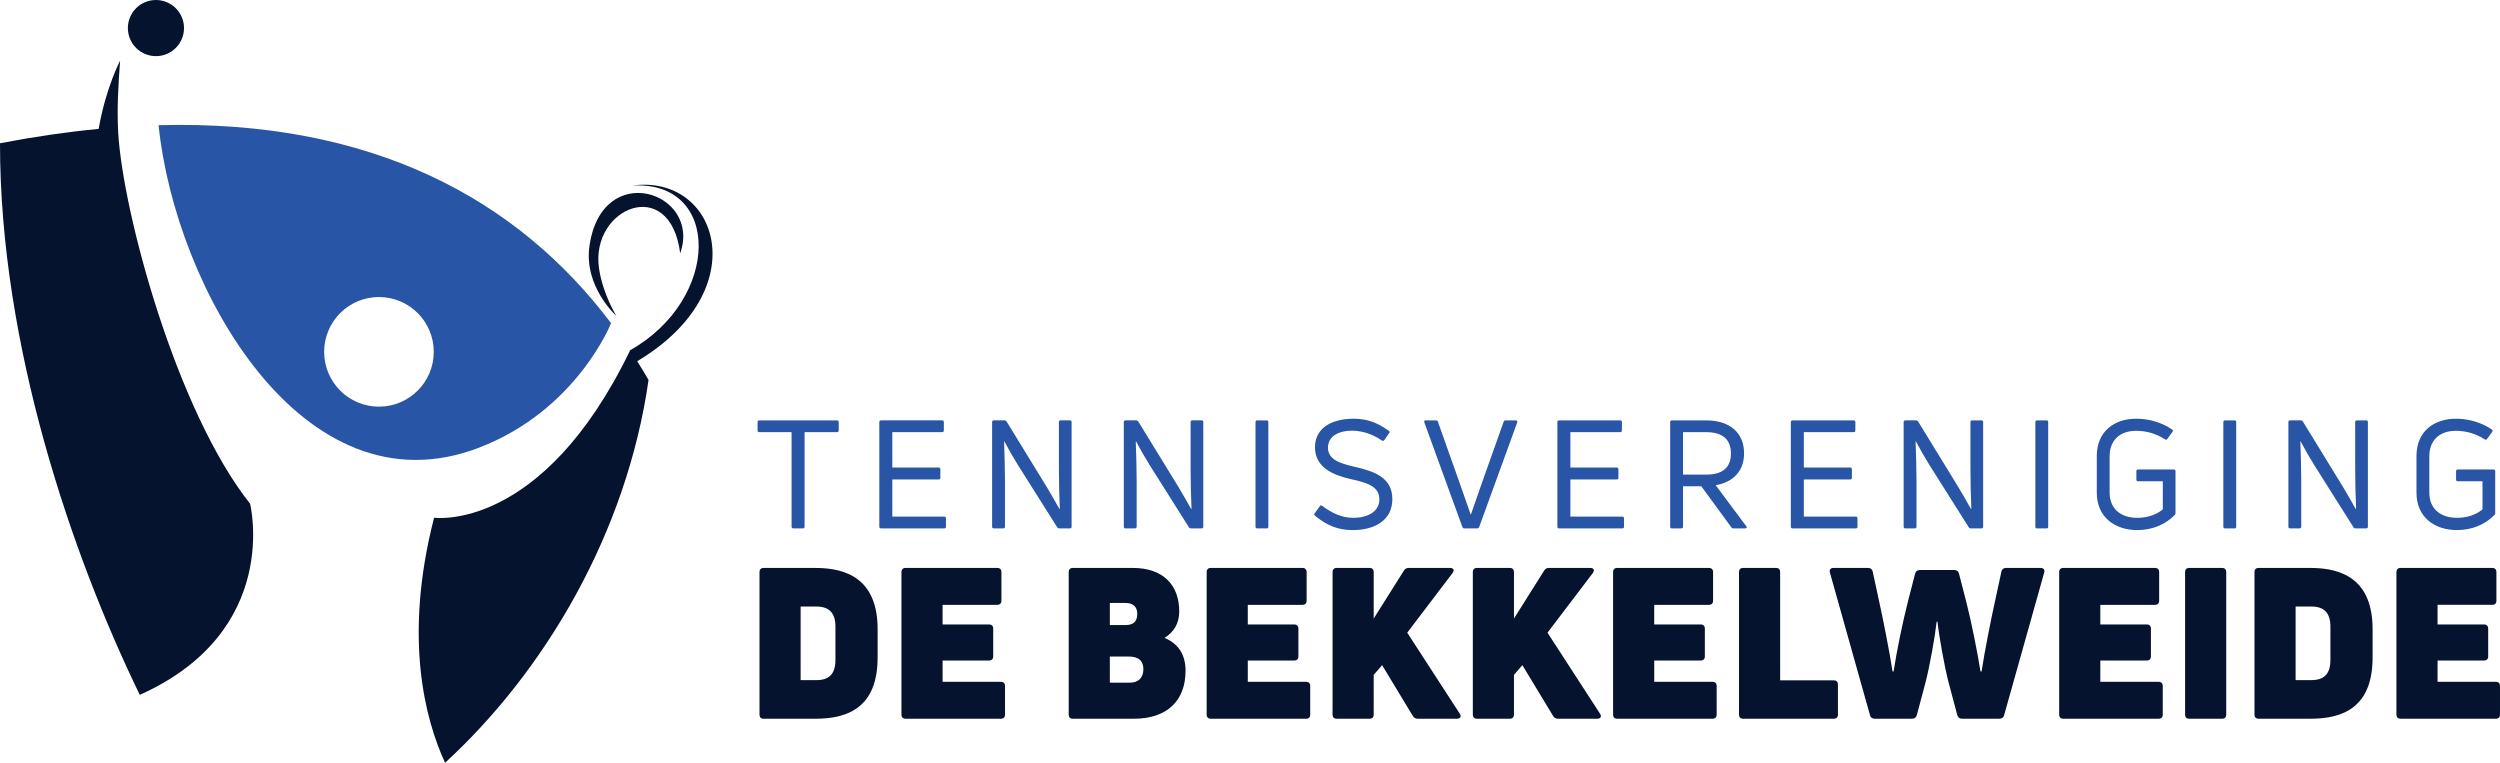
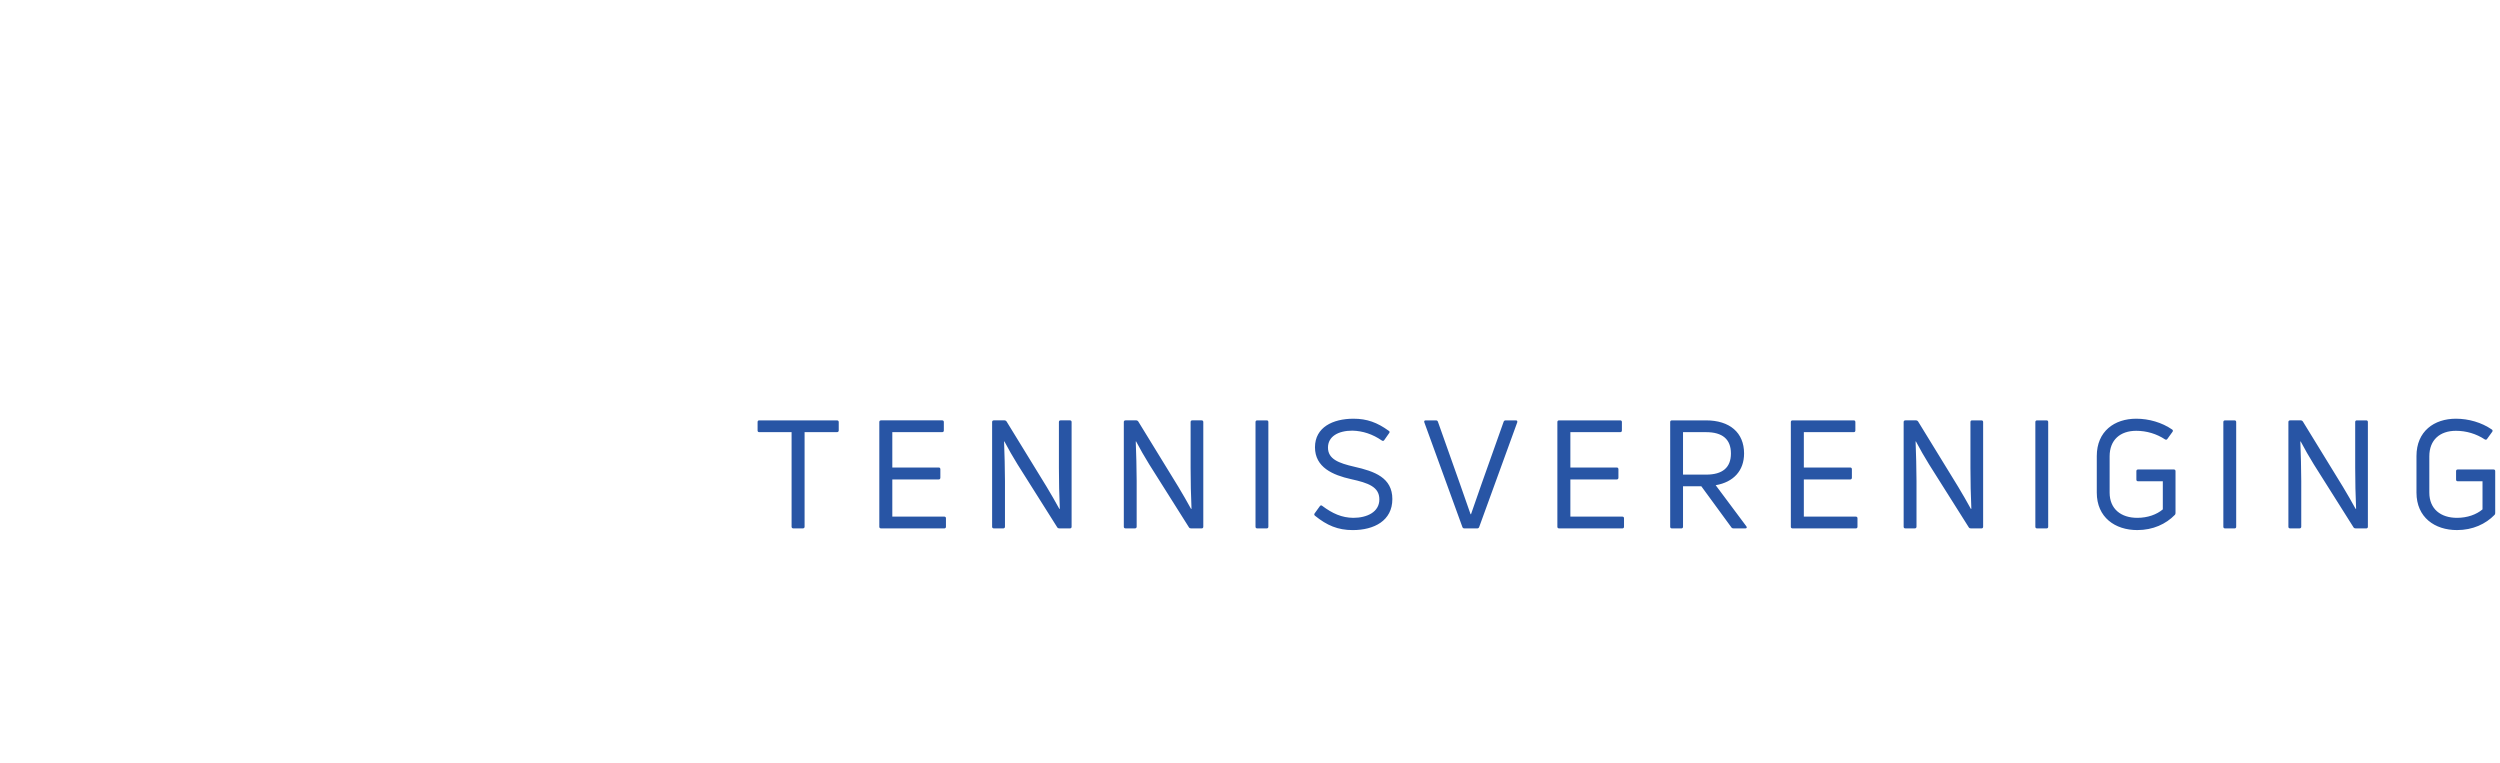
<svg xmlns="http://www.w3.org/2000/svg" id="Layer_1" data-name="Layer 1" viewBox="0 0 417.362 127.339">
  <defs>
    <style> .cls-1, .cls-2 { fill-rule: evenodd; } .cls-1, .cls-2, .cls-3, .cls-4 { stroke-width: 0px; } .cls-1, .cls-4 { fill: #05132f; } .cls-2, .cls-3 { fill: #2855a5; } </style>
  </defs>
  <g>
-     <path class="cls-2" d="m102.015,53.956c-15.581-20.687-39.911-34.013-75.542-33.057,2.758,27.118,24.044,65.058,53.399,53.876,16.332-6.22,22.094-20.696,22.143-20.819h0Zm-38.75-4.368c5.053,0,9.15,4.097,9.15,9.15s-4.097,9.15-9.15,9.15-9.15-4.097-9.15-9.15,4.097-9.15,9.15-9.15h0Z" />
-     <path class="cls-1" d="m26.033,0c2.587,0,4.686,2.099,4.686,4.686s-2.099,4.686-4.686,4.686-4.686-2.098-4.686-4.686S23.445,0,26.033,0h0Zm48.267,127.339c16.643-15.272,30.321-38.349,33.971-63.903-.612-1.06-1.243-2.106-1.892-3.137,19.963-11.909,13.48-31.358-.898-29.314,14.922-.98,14.953,18.918-.352,27.528l.022.062c-14.745,30.405-32.683,27.852-32.683,27.852-5.172,20.111-1.467,33.749,1.832,40.914h0Zm39.252-85.056c-1.664-13.159-14.98-7.635-13.561,2.445.614,4.363,2.915,8.021,2.915,8.021,0,0-5.441-4.871-4.506-11.618,2.033-14.658,18.788-9.068,15.152,1.152h0ZM20.055,10.121s-2.394,4.523-3.582,11.397C11.209,22.021,5.72,22.815,0,23.917c-.009,33.735,12.011,68.771,23.335,92.085,23.763-10.639,18.412-31.912,18.412-31.912-12.31-15.534-21.225-48.539-22.015-61.934-.223-4.025.02-8.023.322-12.036h0Z" />
-   </g>
+     </g>
  <g>
-     <path class="cls-4" d="m136.127,119.99c5.422,0,10.387-1.866,10.387-10.247v-4.683c0-8.24-4.965-10.247-10.387-10.247h-8.627c-.458,0-.704.246-.704.704v23.768c0,.458.246.704.704.704h8.627Zm-2.465-18.733h2.606c2.113,0,3.204,1.021,3.204,3.345v5.563c0,2.394-1.092,3.38-3.204,3.38h-2.606v-12.289h0Zm23.697,9.014h7.746c.458,0,.705-.246.705-.704v-4.613c0-.458-.247-.704-.705-.704h-7.746v-3.275h9.12c.458,0,.704-.247.704-.704v-4.753c0-.458-.246-.704-.704-.704h-15.282c-.458,0-.704.246-.704.704v23.768c0,.458.246.704.704.704h15.881c.458,0,.704-.246.704-.704v-4.753c0-.458-.246-.705-.704-.705h-9.718v-3.556h0Zm39.508-8.169c0-4.613-2.852-7.289-7.747-7.289h-10c-.458,0-.704.246-.704.704v23.768c0,.458.246.704.704.704h10.176c5.528,0,8.627-2.993,8.627-8.028,0-2.711-1.268-4.577-3.521-5.458,1.549-.951,2.465-2.429,2.465-4.402h0Zm-11.585,11.866v-4.366h3.134c1.796,0,2.465.845,2.465,2.113,0,1.479-.88,2.253-2.218,2.253h-3.38Zm4.577-11.479c0,1.303-.669,1.866-2.007,1.866h-2.57v-3.697h2.57c1.408,0,2.007.704,2.007,1.831h0Zm18.451,7.782h7.746c.458,0,.704-.246.704-.704v-4.613c0-.458-.247-.704-.704-.704h-7.746v-3.275h9.12c.458,0,.704-.247.704-.704v-4.753c0-.458-.246-.704-.704-.704h-15.282c-.458,0-.704.246-.704.704v23.768c0,.458.246.704.704.704h15.881c.458,0,.704-.246.704-.704v-4.753c0-.458-.246-.705-.704-.705h-9.718v-3.556h0Zm20.317,9.718c.458,0,.704-.246.704-.704v-6.62l1.408-1.62,5.106,8.451c.176.317.458.493.845.493h6.549c.563,0,.775-.387.458-.845l-8.768-13.521,7.571-9.965c.352-.493.141-.845-.423-.845h-6.866c-.387,0-.634.106-.845.458l-5.035,7.993v-7.747c0-.458-.246-.704-.704-.704h-5.458c-.458,0-.704.246-.704.704v23.768c0,.458.246.704.704.704h5.458Zm23.416,0c.458,0,.704-.246.704-.704v-6.62l1.408-1.62,5.106,8.451c.176.317.458.493.845.493h6.549c.563,0,.775-.387.458-.845l-8.768-13.521,7.571-9.965c.352-.493.141-.845-.423-.845h-6.866c-.387,0-.634.106-.845.458l-5.035,7.993v-7.747c0-.458-.246-.704-.704-.704h-5.458c-.458,0-.704.246-.704.704v23.768c0,.458.246.704.704.704h5.458Zm24.12-9.718h7.746c.458,0,.705-.246.705-.704v-4.613c0-.458-.247-.704-.705-.704h-7.746v-3.275h9.12c.458,0,.704-.247.704-.704v-4.753c0-.458-.246-.704-.704-.704h-15.282c-.458,0-.704.246-.704.704v23.768c0,.458.246.704.704.704h15.881c.458,0,.704-.246.704-.704v-4.753c0-.458-.246-.705-.704-.705h-9.718v-3.556h0Zm29.965,9.718c.458,0,.704-.246.704-.704v-5c0-.458-.246-.705-.704-.705h-8.944v-18.063c0-.458-.246-.704-.704-.704h-5.458c-.458,0-.704.246-.704.704v23.768c0,.458.246.704.704.704h15.106Zm13.063,0c.423,0,.704-.211.81-.599l1.444-5.423c.704-2.676,1.62-7.852,1.866-10.176h.141c.246,2.324,1.162,7.5,1.866,10.176l1.444,5.423c.106.387.387.599.81.599h6.197c.387,0,.704-.176.81-.599l6.69-23.803c.141-.458-.106-.775-.599-.775h-5.775c-.423,0-.705.246-.775.634l-1.056,4.894c-.528,2.324-1.761,8.486-2.254,11.761h-.176c-.528-3.345-1.549-8.38-2.359-11.549l-1.232-4.789c-.106-.387-.352-.599-.775-.599h-5.775c-.423,0-.669.211-.775.599l-1.232,4.789c-.81,3.204-1.866,8.204-2.359,11.549h-.176c-.493-3.275-1.725-9.436-2.253-11.761l-1.056-4.894c-.07-.387-.352-.634-.775-.634h-5.775c-.493,0-.739.317-.599.775l6.69,23.803c.106.423.423.599.81.599h6.197Zm31.444-9.718h7.746c.458,0,.704-.246.704-.704v-4.613c0-.458-.247-.704-.704-.704h-7.746v-3.275h9.12c.458,0,.704-.247.704-.704v-4.753c0-.458-.246-.704-.704-.704h-15.282c-.458,0-.704.246-.704.704v23.768c0,.458.246.704.704.704h15.881c.458,0,.704-.246.704-.704v-4.753c0-.458-.246-.705-.704-.705h-9.718v-3.556h0Zm21.021-14.754c0-.458-.246-.704-.704-.704h-5.458c-.458,0-.704.246-.704.704v23.768c0,.458.246.704.704.704h5.458c.458,0,.704-.246.704-.704v-23.768h0Zm14.049,24.472c5.422,0,10.387-1.866,10.387-10.247v-4.683c0-8.24-4.965-10.247-10.387-10.247h-8.627c-.458,0-.704.246-.704.704v23.768c0,.458.246.704.704.704h8.627Zm-2.465-18.733h2.606c2.113,0,3.204,1.021,3.204,3.345v5.563c0,2.394-1.091,3.38-3.204,3.38h-2.606v-12.289h0Zm23.697,9.014h7.746c.458,0,.704-.246.704-.704v-4.613c0-.458-.247-.704-.704-.704h-7.746v-3.275h9.12c.458,0,.704-.247.704-.704v-4.753c0-.458-.246-.704-.704-.704h-15.282c-.458,0-.704.246-.704.704v23.768c0,.458.246.704.704.704h15.881c.458,0,.704-.246.704-.704v-4.753c0-.458-.246-.705-.704-.705h-9.718v-3.556h0Z" />
    <path class="cls-3" d="m126.752,70.178c-.176,0-.277.101-.277.277v1.413c0,.177.101.277.277.277h5.399v15.792c0,.177.126.277.303.277h1.564c.176,0,.303-.101.303-.277v-15.792h5.398c.177,0,.303-.101.303-.277v-1.413c0-.177-.126-.277-.303-.277h-12.967Zm22.214,9.863h7.745c.177,0,.277-.101.277-.303v-1.387c0-.202-.101-.303-.277-.303h-7.745v-5.903h8.325c.176,0,.277-.101.277-.277v-1.413c0-.177-.101-.277-.277-.277h-10.192c-.202,0-.303.101-.303.277v17.482c0,.177.101.277.303.277h10.545c.177,0,.277-.101.277-.277v-1.413c0-.177-.101-.277-.277-.277h-8.678v-6.206h0Zm18.505,8.173c.177,0,.303-.101.303-.277v-7.644c0-1.993-.076-4.591-.151-6.584l.05-.025c.631,1.211,1.463,2.649,2.195,3.834l6.634,10.519c.076.126.202.177.353.177h1.766c.177,0,.277-.101.277-.277v-17.482c0-.177-.101-.277-.277-.277h-1.564c-.177,0-.278.101-.278.277v7.644c0,2.119.051,4.743.151,6.836l-.076.025c-.631-1.186-1.438-2.523-2.119-3.683l-6.685-10.898c-.076-.126-.227-.202-.353-.202h-1.766c-.202,0-.303.101-.303.277v17.482c0,.177.101.277.303.277h1.539Zm21.986,0c.177,0,.303-.101.303-.277v-7.644c0-1.993-.076-4.591-.151-6.584l.05-.025c.631,1.211,1.463,2.649,2.195,3.834l6.634,10.519c.076.126.202.177.353.177h1.766c.177,0,.277-.101.277-.277v-17.482c0-.177-.101-.277-.277-.277h-1.564c-.177,0-.278.101-.278.277v7.644c0,2.119.051,4.743.151,6.836l-.076.025c-.631-1.186-1.438-2.523-2.119-3.683l-6.685-10.898c-.076-.126-.227-.202-.353-.202h-1.766c-.202,0-.303.101-.303.277v17.482c0,.177.101.277.303.277h1.539Zm22.289-17.759c0-.177-.101-.277-.277-.277h-1.564c-.202,0-.303.101-.303.277v17.482c0,.177.101.277.303.277h1.564c.176,0,.277-.101.277-.277v-17.482h0Zm20.7,12.866c0-3.582-2.977-4.642-6.332-5.398-2.649-.606-4.415-1.287-4.415-3.204,0-1.842,1.69-2.825,4.087-2.825,1.741.05,3.355.58,4.894,1.64.151.101.303.101.404-.05l.833-1.186c.101-.126.101-.277-.076-.378-1.917-1.387-3.632-2.018-5.878-2.018-3.456,0-6.433,1.438-6.433,4.768,0,3.355,2.976,4.642,6.029,5.323,2.876.63,4.718,1.286,4.718,3.38,0,2.119-2.069,3.078-4.364,3.078-1.892-.025-3.456-.706-5.197-2.018-.126-.101-.277-.076-.379.076l-.858,1.186c-.101.151-.101.277.051.404,1.993,1.614,3.809,2.396,6.307,2.396,3.557,0,6.609-1.564,6.609-5.171h0Zm14.166,4.894c.151,0,.277-.076.328-.227l6.357-17.482c.05-.202-.025-.328-.227-.328h-1.715c-.151,0-.277.076-.328.227l-3.683,10.368c-.58,1.69-1.16,3.38-1.766,5.071h-.076c-.58-1.69-1.186-3.431-1.791-5.121l-3.658-10.318c-.05-.151-.176-.227-.328-.227h-1.715c-.202,0-.303.126-.227.328l6.357,17.482c.05.151.177.227.328.227h2.145Zm15.553-8.173h7.745c.177,0,.277-.101.277-.303v-1.387c0-.202-.101-.303-.277-.303h-7.745v-5.903h8.325c.176,0,.277-.101.277-.277v-1.413c0-.177-.101-.277-.277-.277h-10.192c-.202,0-.303.101-.303.277v17.482c0,.177.101.277.303.277h10.545c.177,0,.277-.101.277-.277v-1.413c0-.177-.101-.277-.277-.277h-8.678v-6.206h0Zm29.201,8.173c.227,0,.328-.151.177-.353l-5.121-6.862c2.977-.504,4.742-2.422,4.742-5.298,0-3.481-2.396-5.524-6.357-5.524h-5.676c-.202,0-.303.101-.303.277v17.482c0,.177.101.277.303.277h1.564c.176,0,.277-.101.277-.277v-6.761h3.052l5.02,6.862c.076.126.202.177.353.177h1.968Zm-6.534-16.069c2.725,0,4.137,1.186,4.137,3.557s-1.413,3.532-4.137,3.532h-3.86v-7.089h3.86Zm16.31,7.896h7.744c.177,0,.277-.101.277-.303v-1.387c0-.202-.101-.303-.277-.303h-7.744v-5.903h8.325c.176,0,.277-.101.277-.277v-1.413c0-.177-.101-.277-.277-.277h-10.192c-.202,0-.303.101-.303.277v17.482c0,.177.101.277.303.277h10.545c.177,0,.277-.101.277-.277v-1.413c0-.177-.101-.277-.277-.277h-8.678v-6.206h0Zm18.505,8.173c.177,0,.303-.101.303-.277v-7.644c0-1.993-.076-4.591-.151-6.584l.05-.025c.631,1.211,1.463,2.649,2.195,3.834l6.634,10.519c.076.126.202.177.353.177h1.766c.177,0,.277-.101.277-.277v-17.482c0-.177-.101-.277-.277-.277h-1.564c-.177,0-.278.101-.278.277v7.644c0,2.119.051,4.743.151,6.836l-.076.025c-.631-1.186-1.438-2.523-2.119-3.683l-6.685-10.898c-.076-.126-.227-.202-.353-.202h-1.766c-.202,0-.303.101-.303.277v17.482c0,.177.101.277.303.277h1.539Zm22.289-17.759c0-.177-.101-.277-.277-.277h-1.564c-.202,0-.303.101-.303.277v17.482c0,.177.101.277.303.277h1.564c.176,0,.277-.101.277-.277v-17.482h0Zm21.154,15.489c.076-.076.101-.176.101-.328v-6.963c0-.177-.101-.277-.277-.277h-5.979c-.177,0-.278.101-.278.277v1.413c0,.177.101.277.278.277h4.137v4.692c-1.009.858-2.523,1.413-4.263,1.413-2.699,0-4.617-1.463-4.617-4.213v-6.054c0-2.749,1.766-4.263,4.44-4.263,1.741,0,3.406.504,4.818,1.438.151.076.277.076.378-.076l.858-1.186c.101-.126.101-.303-.076-.404-1.69-1.16-3.86-1.791-5.979-1.791-3.632,0-6.584,2.094-6.584,6.231v6.105c0,4.137,3.052,6.256,6.761,6.256,2.623,0,4.793-1.009,6.281-2.548h0Zm10.231-15.489c0-.177-.101-.277-.277-.277h-1.564c-.202,0-.303.101-.303.277v17.482c0,.177.101.277.303.277h1.564c.176,0,.277-.101.277-.277v-17.482h0Zm10.558,17.759c.177,0,.303-.101.303-.277v-7.644c0-1.993-.076-4.591-.151-6.584l.05-.025c.631,1.211,1.463,2.649,2.195,3.834l6.634,10.519c.076.126.202.177.353.177h1.766c.177,0,.277-.101.277-.277v-17.482c0-.177-.101-.277-.277-.277h-1.564c-.177,0-.278.101-.278.277v7.644c0,2.119.051,4.743.151,6.836l-.076.025c-.631-1.186-1.438-2.523-2.119-3.683l-6.685-10.898c-.076-.126-.227-.202-.353-.202h-1.766c-.202,0-.303.101-.303.277v17.482c0,.177.101.277.303.277h1.539Zm32.582-2.27c.076-.076.101-.176.101-.328v-6.963c0-.177-.101-.277-.277-.277h-5.979c-.177,0-.278.101-.278.277v1.413c0,.177.101.277.278.277h4.137v4.692c-1.009.858-2.523,1.413-4.263,1.413-2.699,0-4.617-1.463-4.617-4.213v-6.054c0-2.749,1.766-4.263,4.44-4.263,1.741,0,3.406.504,4.818,1.438.151.076.277.076.378-.076l.858-1.186c.101-.126.101-.303-.076-.404-1.69-1.16-3.86-1.791-5.979-1.791-3.632,0-6.584,2.094-6.584,6.231v6.105c0,4.137,3.052,6.256,6.761,6.256,2.623,0,4.793-1.009,6.281-2.548h0Z" />
  </g>
</svg>